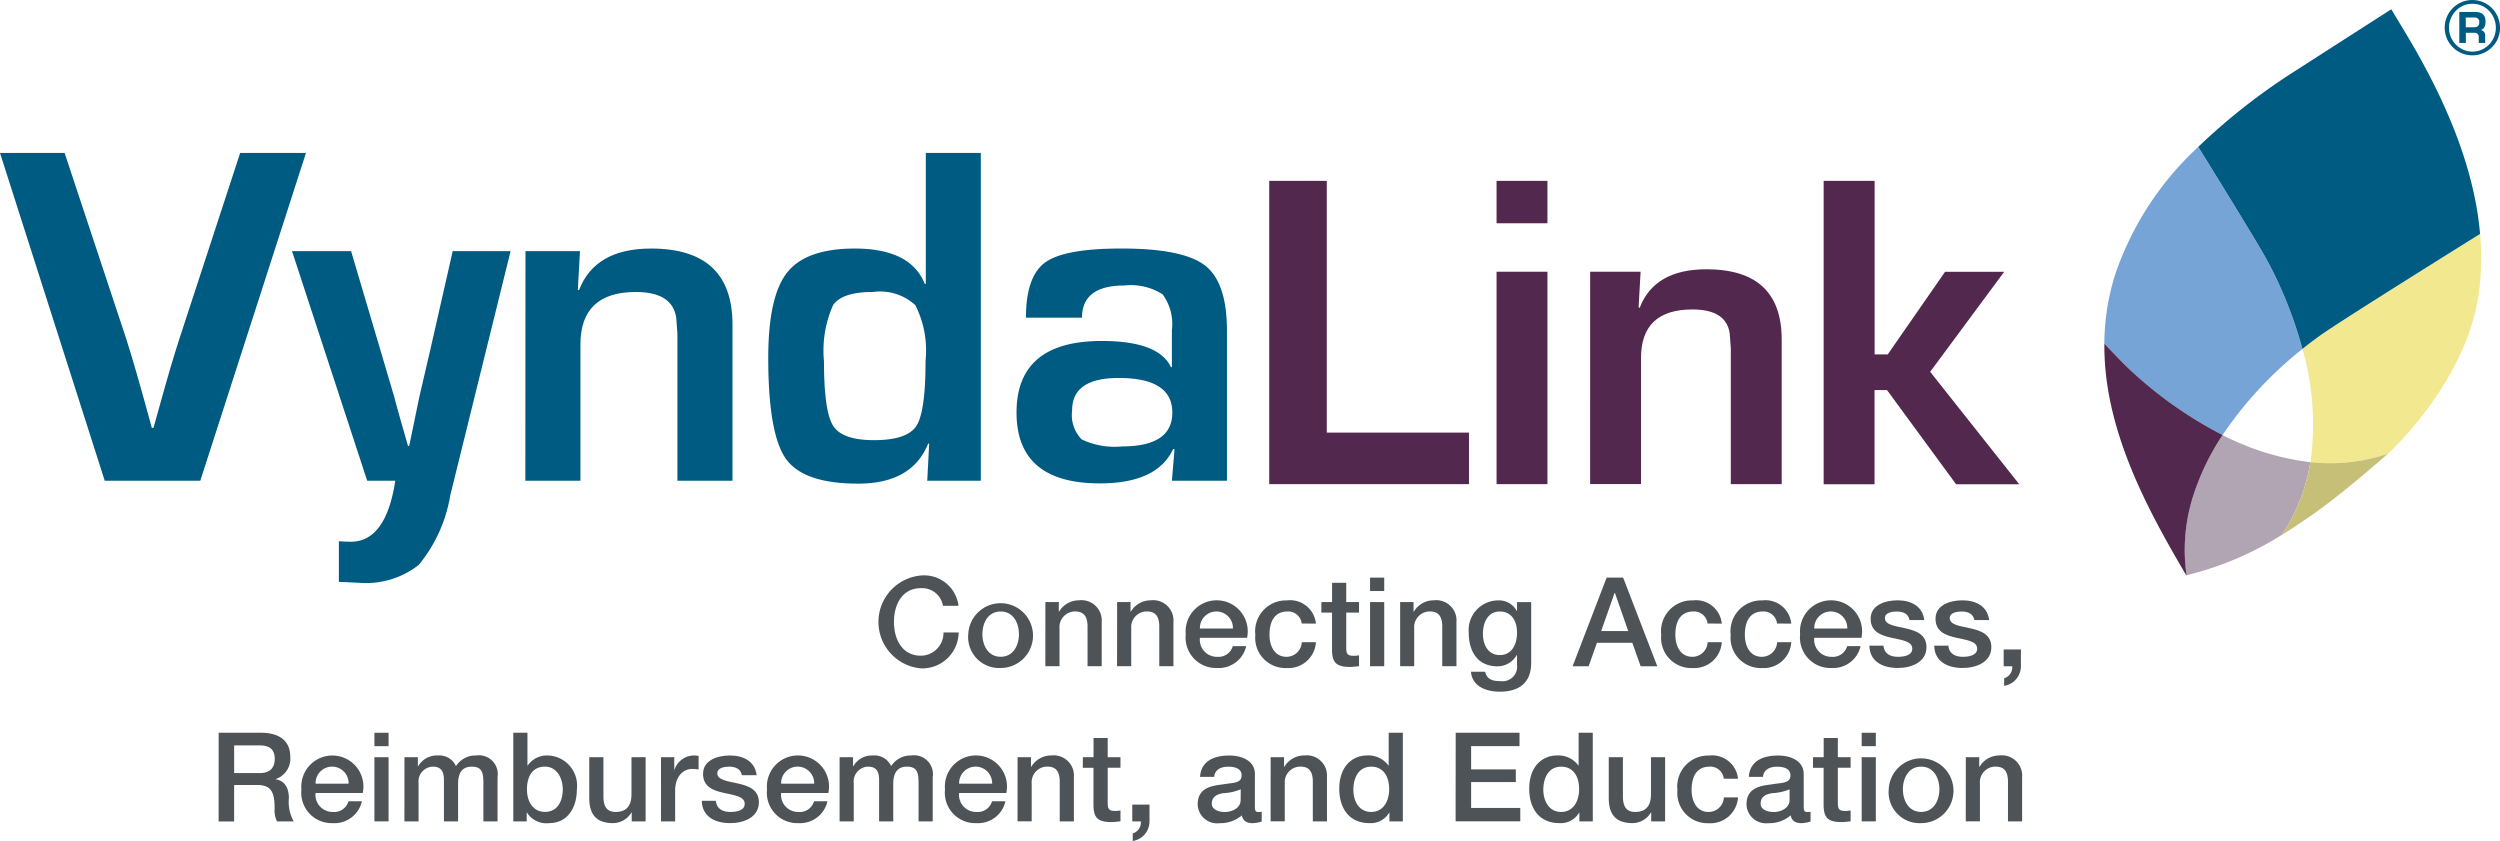
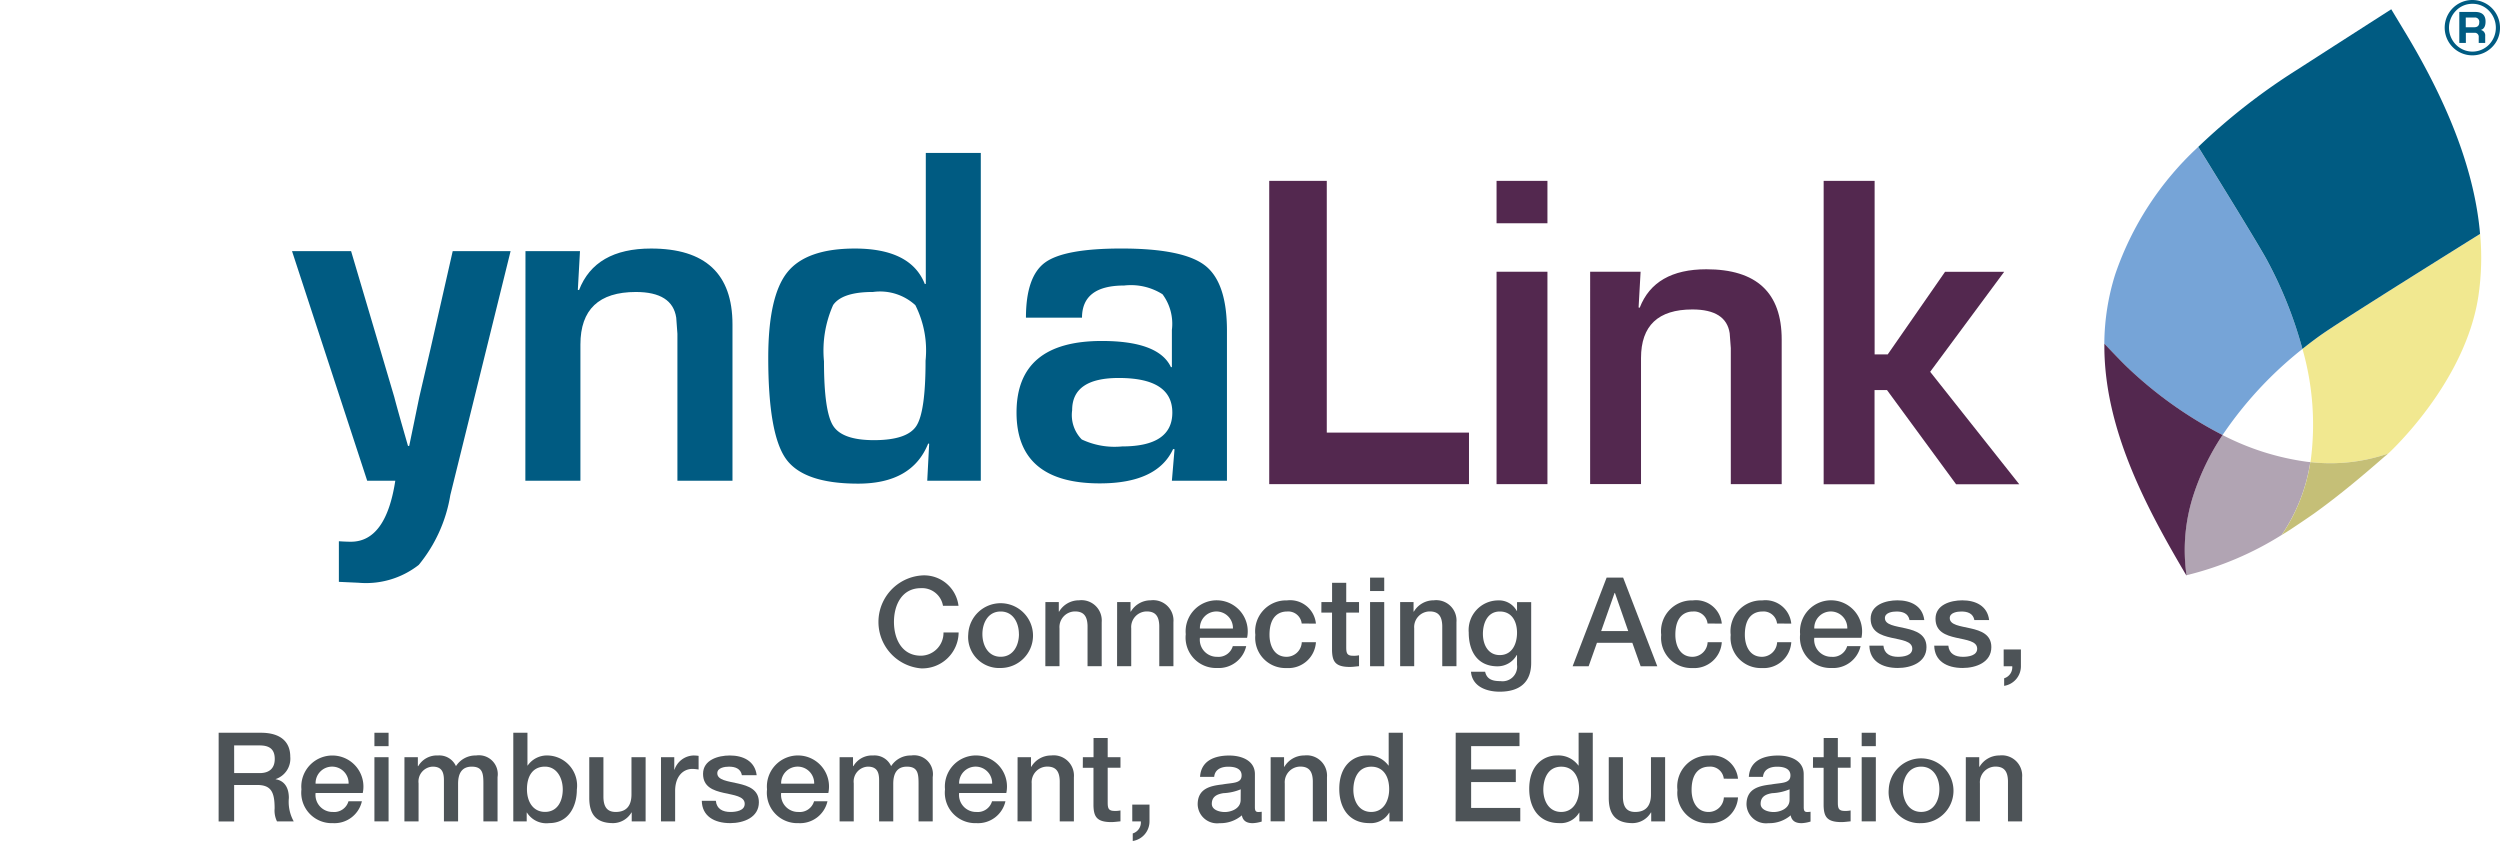
<svg xmlns="http://www.w3.org/2000/svg" id="svg64" version="1.1" viewBox="0 0 154.366 51.928" height="51.928" width="154.366">
  <defs id="defs68" />
  <g transform="translate(-53.463 -28.042)" id="VyndaLink_Logo">
    <path fill="#f1e890" transform="translate(-303.044 -30.787)" d="M499.9,79.454c-.289.2-.717.514-1.224.921a17,17,0,0,1,.514,6.857c-.007.044-.016.087-.023.131a10.963,10.963,0,0,0,4.79-.525c-1.426,1.252,4.644-3.543,5.581-9.719a16.24,16.24,0,0,0,.108-3.846C504.973,76.187,500.937,78.73,499.9,79.454Z" data-name="Path 7439" id="Path_7439" />
    <path fill="#b1a4b3" transform="translate(-287.546 -57.258)" d="M483.477,113.816a16.027,16.027,0,0,1-5.234-1.654,15.122,15.122,0,0,0-1.8,3.71,11,11,0,0,0-.431,4.948,19.9,19.9,0,0,0,5.88-2.487,10.975,10.975,0,0,0,1.77-4.5C483.6,113.827,483.54,113.824,483.477,113.816Z" data-name="Path 7440" id="Path_7440" />
    <path fill="#c5bf77" transform="translate(-300.316 -59.703)" d="M496.435,116.278a10.974,10.974,0,0,1-1.77,4.5q.256-.155.509-.316c.486-.323.978-.653,1.469-.994,1.632-1.168,3.156-2.461,4.583-3.713A10.963,10.963,0,0,1,496.435,116.278Z" data-name="Path 7441" id="Path_7441" />
    <path fill="#76a4d7" transform="translate(-276.97 -19.331)" d="M467.667,74.235a23.658,23.658,0,0,1,4.932-5.315,25.616,25.616,0,0,0-2.24-5.576c-.48-.867-2.115-3.541-4.194-6.9a19.117,19.117,0,0,0-5.123,7.863,14.565,14.565,0,0,0-.675,4.29c.583.615,1.03,1.079,1.284,1.328A25.218,25.218,0,0,0,467.667,74.235Z" data-name="Path 7442" id="Path_7442" />
    <path fill="#005b82" transform="translate(-289.329 -1.218)" d="M484.958,50.806c.507-.406.935-.719,1.224-.921,1.04-.724,5.076-3.267,9.745-6.182-.322-3.737-1.847-7.84-4.618-12.435l-.866-1.436c-1.741,1.116-3.668,2.353-5.816,3.735a38.439,38.439,0,0,0-6.1,4.762c2.079,3.36,3.714,6.034,4.194,6.9A25.617,25.617,0,0,1,484.958,50.806Z" data-name="Path 7443" id="Path_7443" />
    <path fill="#53284f" transform="translate(-276.969 -45.236)" d="M465.869,103.849a15.124,15.124,0,0,1,1.8-3.71,25.217,25.217,0,0,1-6.016-4.312c-.254-.249-.7-.713-1.284-1.328-.045,5.21,2.576,10.1,5.057,14.3l.016,0A11,11,0,0,1,465.869,103.849Z" data-name="Path 7444" id="Path_7444" />
-     <path fill="#005b82" transform="translate(0 -20.13)" d="M68.292,57.615h4.063L65.83,77.856h-5.9L53.463,57.615h3.989l3.8,11.462q.534,1.646,1.587,5.516h.1l.385-1.379q.713-2.579,1.216-4.122Z" data-name="Path 7445" id="Path_7445" />
    <path fill="#005b82" transform="translate(-38.438 -33.058)" d="M112.825,97.027V94.52q.444.03.741.03,2.165,0,2.743-3.766h-1.735l-4.641-14.176h3.647l1.779,6.006.89,3.01q.074.3.415,1.512l.43,1.5h.074l.311-1.5q.237-1.156.311-1.512l.7-3.01,1.364-6.006h3.574l-3.722,15.066a9.089,9.089,0,0,1-1.95,4.308,5.288,5.288,0,0,1-3.729,1.1" data-name="Path 7446" id="Path_7446" />
    <path fill="#005b82" transform="translate(-69.163 -32.711)" d="M155.072,76.261h3.366l-.133,2.388.074.015q.993-2.565,4.448-2.565,5.027,0,5.027,4.686v9.653h-3.4V81.362l-.073-.993q-.238-1.587-2.491-1.587-3.426,0-3.425,3.247v8.408h-3.4Z" data-name="Path 7447" id="Path_7447" />
    <path fill="#005b82" transform="translate(-101.12 -20.13)" d="M215.144,57.615V77.856h-3.307l.119-2.283-.06-.015q-.993,2.477-4.33,2.477-3.366,0-4.456-1.535t-1.09-6.235q0-3.8,1.172-5.272t4.167-1.475q3.469,0,4.33,2.194l.059-.015V57.615ZM208.486,66.2q-1.9,0-2.461.808a6.929,6.929,0,0,0-.564,3.477q0,3.085.564,3.975t2.521.89q2.045,0,2.617-.875t.57-4.034a6.2,6.2,0,0,0-.63-3.425,3.22,3.22,0,0,0-2.617-.815" data-name="Path 7448" id="Path_7448" />
    <path fill="#005b82" transform="translate(-133.805 -32.71)" d="M254.087,80.368h-3.47q0-2.551,1.187-3.411t4.7-.86q3.826,0,5.175,1.052t1.349,4.019v9.268h-3.4l.163-1.943-.088-.015q-.979,2.12-4.523,2.121-5.145,0-5.145-4.374,0-4.419,5.264-4.419,3.513,0,4.27,1.616h.059v-2.3a3.06,3.06,0,0,0-.578-2.2,3.646,3.646,0,0,0-2.372-.54q-2.595,0-2.6,1.987m2.268,3.722q-2.877,0-2.876,1.987a2.151,2.151,0,0,0,.593,1.809,4.753,4.753,0,0,0,2.492.43q3.1,0,3.1-2.091,0-2.135-3.307-2.135" data-name="Path 7449" id="Path_7449" />
    <g transform="translate(131.833 39.208)" data-name="Group 9036" id="Group_9036">
      <path fill="#53284f" transform="translate(-298.889 -63.009)" d="M302.443,63.009V78.555h8.781v3.183H298.889V63.009Z" data-name="Path 7450" id="Path_7450" />
      <path fill="#53284f" transform="translate(-328.809 -63.009)" d="M345.988,63.009V65.63h-3.142V63.009Zm0,5.612V81.738h-3.142V68.621Z" data-name="Path 7451" id="Path_7451" />
      <path fill="#53284f" transform="translate(-341.129 -74.65)" d="M360.945,80.262h3.115l-.124,2.209.069.014q.919-2.373,4.116-2.374,4.651,0,4.651,4.336v8.932h-3.142v-8.4l-.069-.919q-.22-1.468-2.305-1.468-3.169,0-3.17,3v7.78h-3.142Z" data-name="Path 7452" id="Path_7452" />
      <path fill="#53284f" transform="translate(-371.874 -63.009)" d="M409.255,63.009V73.725h.81l3.54-5.1h3.65L412.685,74.8l5.5,6.943h-3.9l-4.267-5.817h-.768v5.817h-3.142V63.009Z" data-name="Path 7453" id="Path_7453" />
    </g>
    <g transform="translate(66.964 63.577)" data-name="Group 9037" id="Group_9037">
      <path fill="#4d5357" transform="translate(-182.587 -139.324)" d="M227.312,141.194a1.308,1.308,0,0,0-1.364-1.088c-1.173,0-1.663,1.035-1.663,2.085s.49,2.085,1.663,2.085a1.408,1.408,0,0,0,1.395-1.433h.935a2.242,2.242,0,0,1-2.33,2.215,2.878,2.878,0,0,1,0-5.733,2.136,2.136,0,0,1,2.322,1.87Z" data-name="Path 7454" id="Path_7454" />
      <path fill="#4d5357" transform="translate(-194.414 -142.592)" d="M240.7,146.21a2,2,0,1,1,2,2.093A1.913,1.913,0,0,1,240.7,146.21Zm3.127,0c0-.682-.345-1.395-1.127-1.395s-1.127.713-1.127,1.395.345,1.4,1.127,1.4S243.83,146.9,243.83,146.21Z" data-name="Path 7455" id="Path_7455" />
      <path fill="#4d5357" transform="translate(-204.559 -142.592)" d="M255.607,144.232h.828v.582l.015.015a1.419,1.419,0,0,1,1.234-.705,1.253,1.253,0,0,1,1.4,1.349v2.721h-.874V145.7c-.015-.621-.26-.889-.774-.889a.966.966,0,0,0-.958,1.043v2.337h-.874Z" data-name="Path 7456" id="Path_7456" />
      <path fill="#4d5357" transform="translate(-214.001 -142.592)" d="M269.478,144.232h.828v.582l.015.015a1.419,1.419,0,0,1,1.234-.705,1.253,1.253,0,0,1,1.4,1.349v2.721h-.874V145.7c-.015-.621-.26-.889-.774-.889a.966.966,0,0,0-.958,1.043v2.337h-.874Z" data-name="Path 7457" id="Path_7457" />
      <path fill="#4d5357" transform="translate(-223.034 -142.592)" d="M283.623,146.44a1.054,1.054,0,0,0,1.065,1.173.919.919,0,0,0,.966-.659h.827a1.735,1.735,0,0,1-1.793,1.349,1.879,1.879,0,0,1-1.939-2.085,1.918,1.918,0,1,1,3.786.222Zm2.039-.575a1.02,1.02,0,1,0-2.039,0Z" data-name="Path 7458" id="Path_7458" />
      <path fill="#4d5357" transform="translate(-232.182 -142.592)" d="M299.056,145.558a.838.838,0,0,0-.9-.743c-.452,0-1.088.238-1.088,1.441,0,.659.291,1.356,1.05,1.356a.942.942,0,0,0,.943-.9h.874a1.706,1.706,0,0,1-1.817,1.594,1.864,1.864,0,0,1-1.924-2.046,1.908,1.908,0,0,1,1.955-2.131,1.6,1.6,0,0,1,1.785,1.433Z" data-name="Path 7459" id="Path_7459" />
      <path fill="#4d5357" transform="translate(-240.889 -140.288)" d="M308.98,141.928h.659V140.74h.874v1.188h.79v.651h-.79V144.7c0,.36.031.544.422.544a1.511,1.511,0,0,0,.368-.03v.674c-.192.016-.376.046-.567.046-.912,0-1.081-.353-1.1-1.012V142.58h-.659Z" data-name="Path 7460" id="Path_7460" />
      <path fill="#4d5357" transform="translate(-247.293 -139.602)" d="M318.389,139.733h.874v.828h-.874Zm0,1.51h.874v3.962h-.874Z" data-name="Path 7461" id="Path_7461" />
      <path fill="#4d5357" transform="translate(-251.247 -142.592)" d="M324.2,144.232h.828v.582l.015.015a1.419,1.419,0,0,1,1.234-.705,1.253,1.253,0,0,1,1.4,1.349v2.721H326.8V145.7c-.015-.621-.261-.889-.774-.889a.966.966,0,0,0-.958,1.043v2.337H324.2Z" data-name="Path 7462" id="Path_7462" />
      <path fill="#4d5357" transform="translate(-260.28 -142.592)" d="M341.324,147.988c0,1.188-.7,1.778-1.947,1.778-.8,0-1.694-.307-1.771-1.234h.874c.107.5.506.582.95.582a.9.9,0,0,0,1.019-1.012V147.5h-.015a1.358,1.358,0,0,1-1.188.7c-1.257,0-1.778-.95-1.778-2.085a1.83,1.83,0,0,1,1.794-1.985,1.247,1.247,0,0,1,1.173.651h.015v-.544h.874Zm-.874-1.862c0-.682-.306-1.311-1.065-1.311s-1.042.72-1.042,1.38.314,1.311,1.042,1.311C340.159,147.505,340.45,146.8,340.45,146.126Z" data-name="Path 7463" id="Path_7463" />
      <path fill="#4d5357" transform="translate(-273.953 -139.602)" d="M359.655,139.733h1.02l2.108,5.472h-1.027l-.514-1.448h-2.184l-.513,1.448h-.989Zm-.337,3.3h1.671l-.82-2.353h-.023Z" data-name="Path 7464" id="Path_7464" />
      <path fill="#4d5357" transform="translate(-285.601 -142.592)" d="M377.535,145.558a.838.838,0,0,0-.9-.743c-.452,0-1.088.238-1.088,1.441,0,.659.291,1.356,1.05,1.356a.942.942,0,0,0,.943-.9h.874a1.706,1.706,0,0,1-1.817,1.594,1.864,1.864,0,0,1-1.923-2.046,1.907,1.907,0,0,1,1.955-2.131,1.6,1.6,0,0,1,1.786,1.433Z" data-name="Path 7465" id="Path_7465" />
      <path fill="#4d5357" transform="translate(-294.749 -142.592)" d="M390.974,145.558a.838.838,0,0,0-.9-.743c-.452,0-1.088.238-1.088,1.441,0,.659.291,1.356,1.05,1.356a.942.942,0,0,0,.943-.9h.874a1.706,1.706,0,0,1-1.817,1.594,1.864,1.864,0,0,1-1.924-2.046,1.907,1.907,0,0,1,1.955-2.131,1.6,1.6,0,0,1,1.785,1.433Z" data-name="Path 7466" id="Path_7466" />
      <path fill="#4d5357" transform="translate(-303.897 -142.592)" d="M402.421,146.44a1.054,1.054,0,0,0,1.065,1.173.918.918,0,0,0,.966-.659h.828a1.735,1.735,0,0,1-1.794,1.349,1.879,1.879,0,0,1-1.939-2.085,1.918,1.918,0,1,1,3.786.222Zm2.039-.575a1.02,1.02,0,1,0-2.039,0Z" data-name="Path 7467" id="Path_7467" />
      <path fill="#4d5357" transform="translate(-312.995 -142.592)" d="M415.788,146.923c.046.506.43.69.9.69.33,0,.9-.069.882-.521s-.659-.513-1.3-.659S415,146.064,415,145.26c0-.866.935-1.135,1.655-1.135.813,0,1.549.337,1.656,1.219H417.4c-.077-.414-.422-.529-.8-.529-.253,0-.72.062-.72.406,0,.429.644.49,1.287.636s1.28.376,1.28,1.157c0,.943-.95,1.288-1.77,1.288-1,0-1.74-.444-1.756-1.379Z" data-name="Path 7468" id="Path_7468" />
      <path fill="#4d5357" transform="translate(-321.54 -142.592)" d="M428.341,146.923c.046.506.429.69.9.69.329,0,.9-.069.881-.521s-.659-.513-1.3-.659-1.272-.368-1.272-1.173c0-.866.935-1.135,1.656-1.135.812,0,1.548.337,1.655,1.219h-.912c-.077-.414-.422-.529-.8-.529-.253,0-.72.062-.72.406,0,.429.643.49,1.288.636s1.28.376,1.28,1.157c0,.943-.951,1.288-1.771,1.288-1,0-1.739-.444-1.755-1.379Z" data-name="Path 7469" id="Path_7469" />
      <path fill="#4d5357" transform="translate(-330.688 -149.062)" d="M440.906,153.63h1.065v1.035a1.226,1.226,0,0,1-1.035,1.211v-.467a.71.71,0,0,0,.5-.743h-.529Z" data-name="Path 7470" id="Path_7470" />
      <path fill="#4d5357" transform="translate(-95.744 -160.023)" d="M95.744,169.733h2.613c1.2,0,1.809.552,1.809,1.479a1.329,1.329,0,0,1-.9,1.38v.015c.33.046.813.291.813,1.157a2.489,2.489,0,0,0,.3,1.441H99.346a1.526,1.526,0,0,1-.146-.8c0-1-.207-1.448-1.088-1.448H96.7v2.253h-.958Zm.958,2.491h1.571c.605,0,.935-.3.935-.874,0-.7-.452-.835-.95-.835H96.7Z" data-name="Path 7471" id="Path_7471" />
      <path fill="#4d5357" transform="translate(-106.639 -163.012)" d="M112.624,176.44a1.054,1.054,0,0,0,1.065,1.173.918.918,0,0,0,.966-.659h.828a1.735,1.735,0,0,1-1.794,1.349,1.88,1.88,0,0,1-1.939-2.085,1.918,1.918,0,1,1,3.787.222Zm2.039-.575a1.02,1.02,0,1,0-2.039,0Z" data-name="Path 7472" id="Path_7472" />
      <path fill="#4d5357" transform="translate(-116.245 -160.023)" d="M125.863,169.733h.874v.828h-.874Zm0,1.51h.874v3.962h-.874Z" data-name="Path 7473" id="Path_7473" />
      <path fill="#4d5357" transform="translate(-120.199 -163.012)" d="M131.671,174.232h.828v.552h.023a1.325,1.325,0,0,1,1.219-.659,1.123,1.123,0,0,1,1.111.659,1.43,1.43,0,0,1,1.242-.659,1.164,1.164,0,0,1,1.326,1.334v2.736h-.874V175.88c0-.628-.038-1.065-.72-1.065-.59,0-.843.391-.843,1.058v2.322h-.874V175.65c0-.544-.169-.836-.7-.836a.918.918,0,0,0-.866,1.027v2.353h-.874Z" data-name="Path 7474" id="Path_7474" />
      <path fill="#4d5357" transform="translate(-134.525 -160.023)" d="M152.718,169.733h.874v2.023h.015a1.444,1.444,0,0,1,1.181-.621,1.862,1.862,0,0,1,1.854,2.108c0,1.065-.536,2.069-1.709,2.069a1.415,1.415,0,0,1-1.372-.651h-.015v.544h-.828Zm1.955,2.092c-.736,0-1.111.559-1.111,1.4,0,.8.406,1.395,1.111,1.395.8,0,1.1-.705,1.1-1.395C155.769,172.508,155.393,171.825,154.673,171.825Z" data-name="Path 7475" id="Path_7475" />
      <path fill="#4d5357" transform="translate(-144.524 -163.241)" d="M170.887,178.424h-.858v-.552h-.015a1.33,1.33,0,0,1-1.127.659c-1.035,0-1.479-.521-1.479-1.556v-2.514h.874v2.429c0,.7.284.951.759.951.728,0,.973-.467.973-1.081v-2.3h.874Z" data-name="Path 7476" id="Path_7476" />
      <path fill="#4d5357" transform="translate(-153.966 -163.012)" d="M181.279,174.232h.82V175h.015a1.279,1.279,0,0,1,1.157-.874,2.085,2.085,0,0,1,.33.023v.843a3.119,3.119,0,0,0-.376-.038c-.6,0-1.073.483-1.073,1.357v1.885h-.874Z" data-name="Path 7477" id="Path_7477" />
      <path fill="#4d5357" transform="translate(-159.323 -163.012)" d="M190.023,176.923c.046.506.429.69.9.69.33,0,.9-.069.882-.521s-.659-.513-1.3-.659-1.272-.368-1.272-1.173c0-.866.935-1.135,1.655-1.135.812,0,1.548.337,1.656,1.219h-.912c-.077-.414-.421-.529-.8-.529-.253,0-.72.062-.72.406,0,.429.644.49,1.288.636s1.28.376,1.28,1.157c0,.943-.95,1.288-1.77,1.288-1,0-1.74-.444-1.755-1.38Z" data-name="Path 7478" id="Path_7478" />
      <path fill="#4d5357" transform="translate(-167.915 -163.012)" d="M202.647,176.44a1.054,1.054,0,0,0,1.066,1.173.919.919,0,0,0,.966-.659h.828a1.735,1.735,0,0,1-1.793,1.349,1.88,1.88,0,0,1-1.939-2.085,1.918,1.918,0,1,1,3.786.222Zm2.039-.575a1.02,1.02,0,1,0-2.039,0Z" data-name="Path 7479" id="Path_7479" />
      <path fill="#4d5357" transform="translate(-177.473 -163.012)" d="M215.814,174.232h.828v.552h.023a1.324,1.324,0,0,1,1.219-.659,1.123,1.123,0,0,1,1.112.659,1.43,1.43,0,0,1,1.242-.659,1.164,1.164,0,0,1,1.326,1.334v2.736h-.874V175.88c0-.628-.039-1.065-.72-1.065-.59,0-.843.391-.843,1.058v2.322h-.873V175.65c0-.544-.169-.836-.7-.836a.918.918,0,0,0-.866,1.027v2.353h-.874Z" data-name="Path 7480" id="Path_7480" />
      <path fill="#4d5357" transform="translate(-191.342 -163.012)" d="M237.063,176.44a1.054,1.054,0,0,0,1.066,1.173.919.919,0,0,0,.966-.659h.828a1.735,1.735,0,0,1-1.793,1.349,1.88,1.88,0,0,1-1.939-2.085,1.918,1.918,0,1,1,3.786.222Zm2.039-.575a1.02,1.02,0,1,0-2.039,0Z" data-name="Path 7481" id="Path_7481" />
      <path fill="#4d5357" transform="translate(-200.898 -163.012)" d="M250.229,174.232h.828v.582l.015.015a1.419,1.419,0,0,1,1.234-.705,1.253,1.253,0,0,1,1.4,1.349v2.721h-.874V175.7c-.015-.621-.26-.889-.774-.889a.966.966,0,0,0-.958,1.043v2.337h-.874Z" data-name="Path 7482" id="Path_7482" />
      <path fill="#4d5357" transform="translate(-209.491 -160.708)" d="M262.853,171.928h.659V170.74h.874v1.188h.789v.651h-.789V174.7c0,.36.031.544.421.544a1.506,1.506,0,0,0,.368-.03v.674c-.192.016-.376.046-.567.046-.912,0-1.081-.353-1.1-1.012V172.58h-.659Z" data-name="Path 7483" id="Path_7483" />
      <path fill="#4d5357" transform="translate(-215.993 -169.482)" d="M272.405,183.63h1.065v1.035a1.227,1.227,0,0,1-1.035,1.211v-.467a.71.71,0,0,0,.5-.743h-.529Z" data-name="Path 7484" id="Path_7484" />
      <path fill="#4d5357" transform="translate(-224.602 -163.012)" d="M288.586,177.314c0,.214.046.3.207.3a1.2,1.2,0,0,0,.214-.015v.606a2.207,2.207,0,0,1-.552.1c-.353,0-.605-.123-.674-.483a2.032,2.032,0,0,1-1.372.483,1.2,1.2,0,0,1-1.356-1.157c0-.989.789-1.15,1.525-1.234.628-.115,1.188-.046,1.188-.559,0-.452-.467-.537-.82-.537-.49,0-.835.2-.873.628H285.2c.062-1.019.928-1.318,1.8-1.318.775,0,1.587.315,1.587,1.15Zm-.874-1.1a3.112,3.112,0,0,1-1.073.238c-.376.061-.713.2-.713.659,0,.391.5.506.8.506.383,0,.981-.2.981-.751Z" data-name="Path 7485" id="Path_7485" />
      <path fill="#4d5357" transform="translate(-234.207 -163.012)" d="M299.164,174.232h.828v.582l.016.015a1.419,1.419,0,0,1,1.234-.705,1.253,1.253,0,0,1,1.4,1.349v2.721h-.874V175.7c-.015-.621-.26-.889-.774-.889a.966.966,0,0,0-.958,1.043v2.337h-.874Z" data-name="Path 7486" id="Path_7486" />
      <path fill="#4d5357" transform="translate(-243.241 -160.023)" d="M316.36,175.205h-.828v-.536h-.016a1.316,1.316,0,0,1-1.226.643c-1.249,0-1.855-.927-1.855-2.115,0-1.433.851-2.062,1.717-2.062a1.527,1.527,0,0,1,1.318.621h.016v-2.023h.874Zm-1.955-.582c.782,0,1.111-.713,1.111-1.4,0-.874-.421-1.395-1.1-1.395-.82,0-1.111.728-1.111,1.441C313.31,173.948,313.647,174.623,314.406,174.623Z" data-name="Path 7487" id="Path_7487" />
      <path fill="#4d5357" transform="translate(-258.564 -160.023)" d="M334.947,169.733h3.94v.828H335.9v1.433h2.759v.782H335.9v1.6h3.035v.828h-3.993Z" data-name="Path 7488" id="Path_7488" />
      <path fill="#4d5357" transform="translate(-268.252 -160.023)" d="M353.1,175.205h-.828v-.536h-.016a1.316,1.316,0,0,1-1.226.643c-1.249,0-1.855-.927-1.855-2.115,0-1.433.851-2.062,1.717-2.062a1.528,1.528,0,0,1,1.318.621h.015v-2.023h.874Zm-1.955-.582c.782,0,1.111-.713,1.111-1.4,0-.874-.422-1.395-1.1-1.395-.82,0-1.111.728-1.111,1.441C350.054,173.948,350.391,174.623,351.15,174.623Z" data-name="Path 7489" id="Path_7489" />
      <path fill="#4d5357" transform="translate(-278.706 -163.241)" d="M368.019,178.424h-.858v-.552h-.016a1.33,1.33,0,0,1-1.126.659c-1.035,0-1.479-.521-1.479-1.556v-2.514h.874v2.429c0,.7.284.951.759.951.728,0,.973-.467.973-1.081v-2.3h.874Z" data-name="Path 7490" id="Path_7490" />
      <path fill="#4d5357" transform="translate(-287.74 -163.012)" d="M380.677,175.558a.837.837,0,0,0-.9-.743c-.452,0-1.088.238-1.088,1.441,0,.659.291,1.357,1.05,1.357a.941.941,0,0,0,.942-.9h.874a1.705,1.705,0,0,1-1.816,1.594,1.864,1.864,0,0,1-1.924-2.046,1.908,1.908,0,0,1,1.955-2.131,1.6,1.6,0,0,1,1.785,1.433Z" data-name="Path 7491" id="Path_7491" />
      <path fill="#4d5357" transform="translate(-296.839 -163.012)" d="M394.712,177.314c0,.214.046.3.207.3a1.206,1.206,0,0,0,.214-.015v.606a2.211,2.211,0,0,1-.552.1c-.352,0-.606-.123-.675-.483a2.032,2.032,0,0,1-1.371.483,1.205,1.205,0,0,1-1.357-1.157c0-.989.789-1.15,1.525-1.234.629-.115,1.188-.046,1.188-.559,0-.452-.468-.537-.82-.537-.491,0-.836.2-.874.628h-.874c.061-1.019.927-1.318,1.8-1.318.774,0,1.587.315,1.587,1.15Zm-.874-1.1a3.112,3.112,0,0,1-1.074.238c-.375.061-.713.2-.713.659,0,.391.5.506.805.506.383,0,.981-.2.981-.751Z" data-name="Path 7492" id="Path_7492" />
      <path fill="#4d5357" transform="translate(-305.596 -160.708)" d="M404.043,171.928h.658V170.74h.874v1.188h.789v.651h-.789V174.7c0,.36.031.544.421.544a1.5,1.5,0,0,0,.368-.03v.674c-.191.016-.375.046-.567.046-.912,0-1.081-.353-1.1-1.012V172.58h-.658Z" data-name="Path 7493" id="Path_7493" />
      <path fill="#4d5357" transform="translate(-312 -160.023)" d="M413.451,169.733h.874v.828h-.874Zm0,1.51h.874v3.962h-.874Z" data-name="Path 7494" id="Path_7494" />
      <path fill="#4d5357" transform="translate(-315.562 -163.012)" d="M418.684,176.21a2,2,0,1,1,2,2.093A1.913,1.913,0,0,1,418.684,176.21Zm3.127,0c0-.682-.345-1.395-1.127-1.395s-1.126.713-1.126,1.395.345,1.4,1.126,1.4S421.811,176.9,421.811,176.21Z" data-name="Path 7495" id="Path_7495" />
      <path fill="#4d5357" transform="translate(-325.705 -163.012)" d="M433.586,174.232h.828v.582l.016.015a1.419,1.419,0,0,1,1.233-.705,1.253,1.253,0,0,1,1.4,1.349v2.721h-.874V175.7c-.015-.621-.26-.889-.774-.889a.966.966,0,0,0-.958,1.043v2.337h-.874Z" data-name="Path 7496" id="Path_7496" />
    </g>
    <path fill="#005b82" transform="translate(-321.771 0)" d="M527.9,28.042a1.709,1.709,0,0,1,1.7,1.71,1.655,1.655,0,0,1-.5,1.21,1.709,1.709,0,1,1-1.2-2.92Zm0,.236a1.385,1.385,0,0,0-1.024.431,1.493,1.493,0,0,0,0,2.087,1.427,1.427,0,0,0,2.046,0,1.5,1.5,0,0,0,0-2.086A1.377,1.377,0,0,0,527.9,28.278Zm-.813,2.415V28.779h.975q.646,0,.646.595,0,.433-.295.518a.342.342,0,0,1,.273.376v.425h-.4v-.354a.243.243,0,0,0-.28-.27h-.514v.624Zm.4-.968H528q.319,0,.319-.3a.262.262,0,0,0-.295-.3h-.538Z" data-name="Path 7497" id="Path_7497" />
  </g>
</svg>